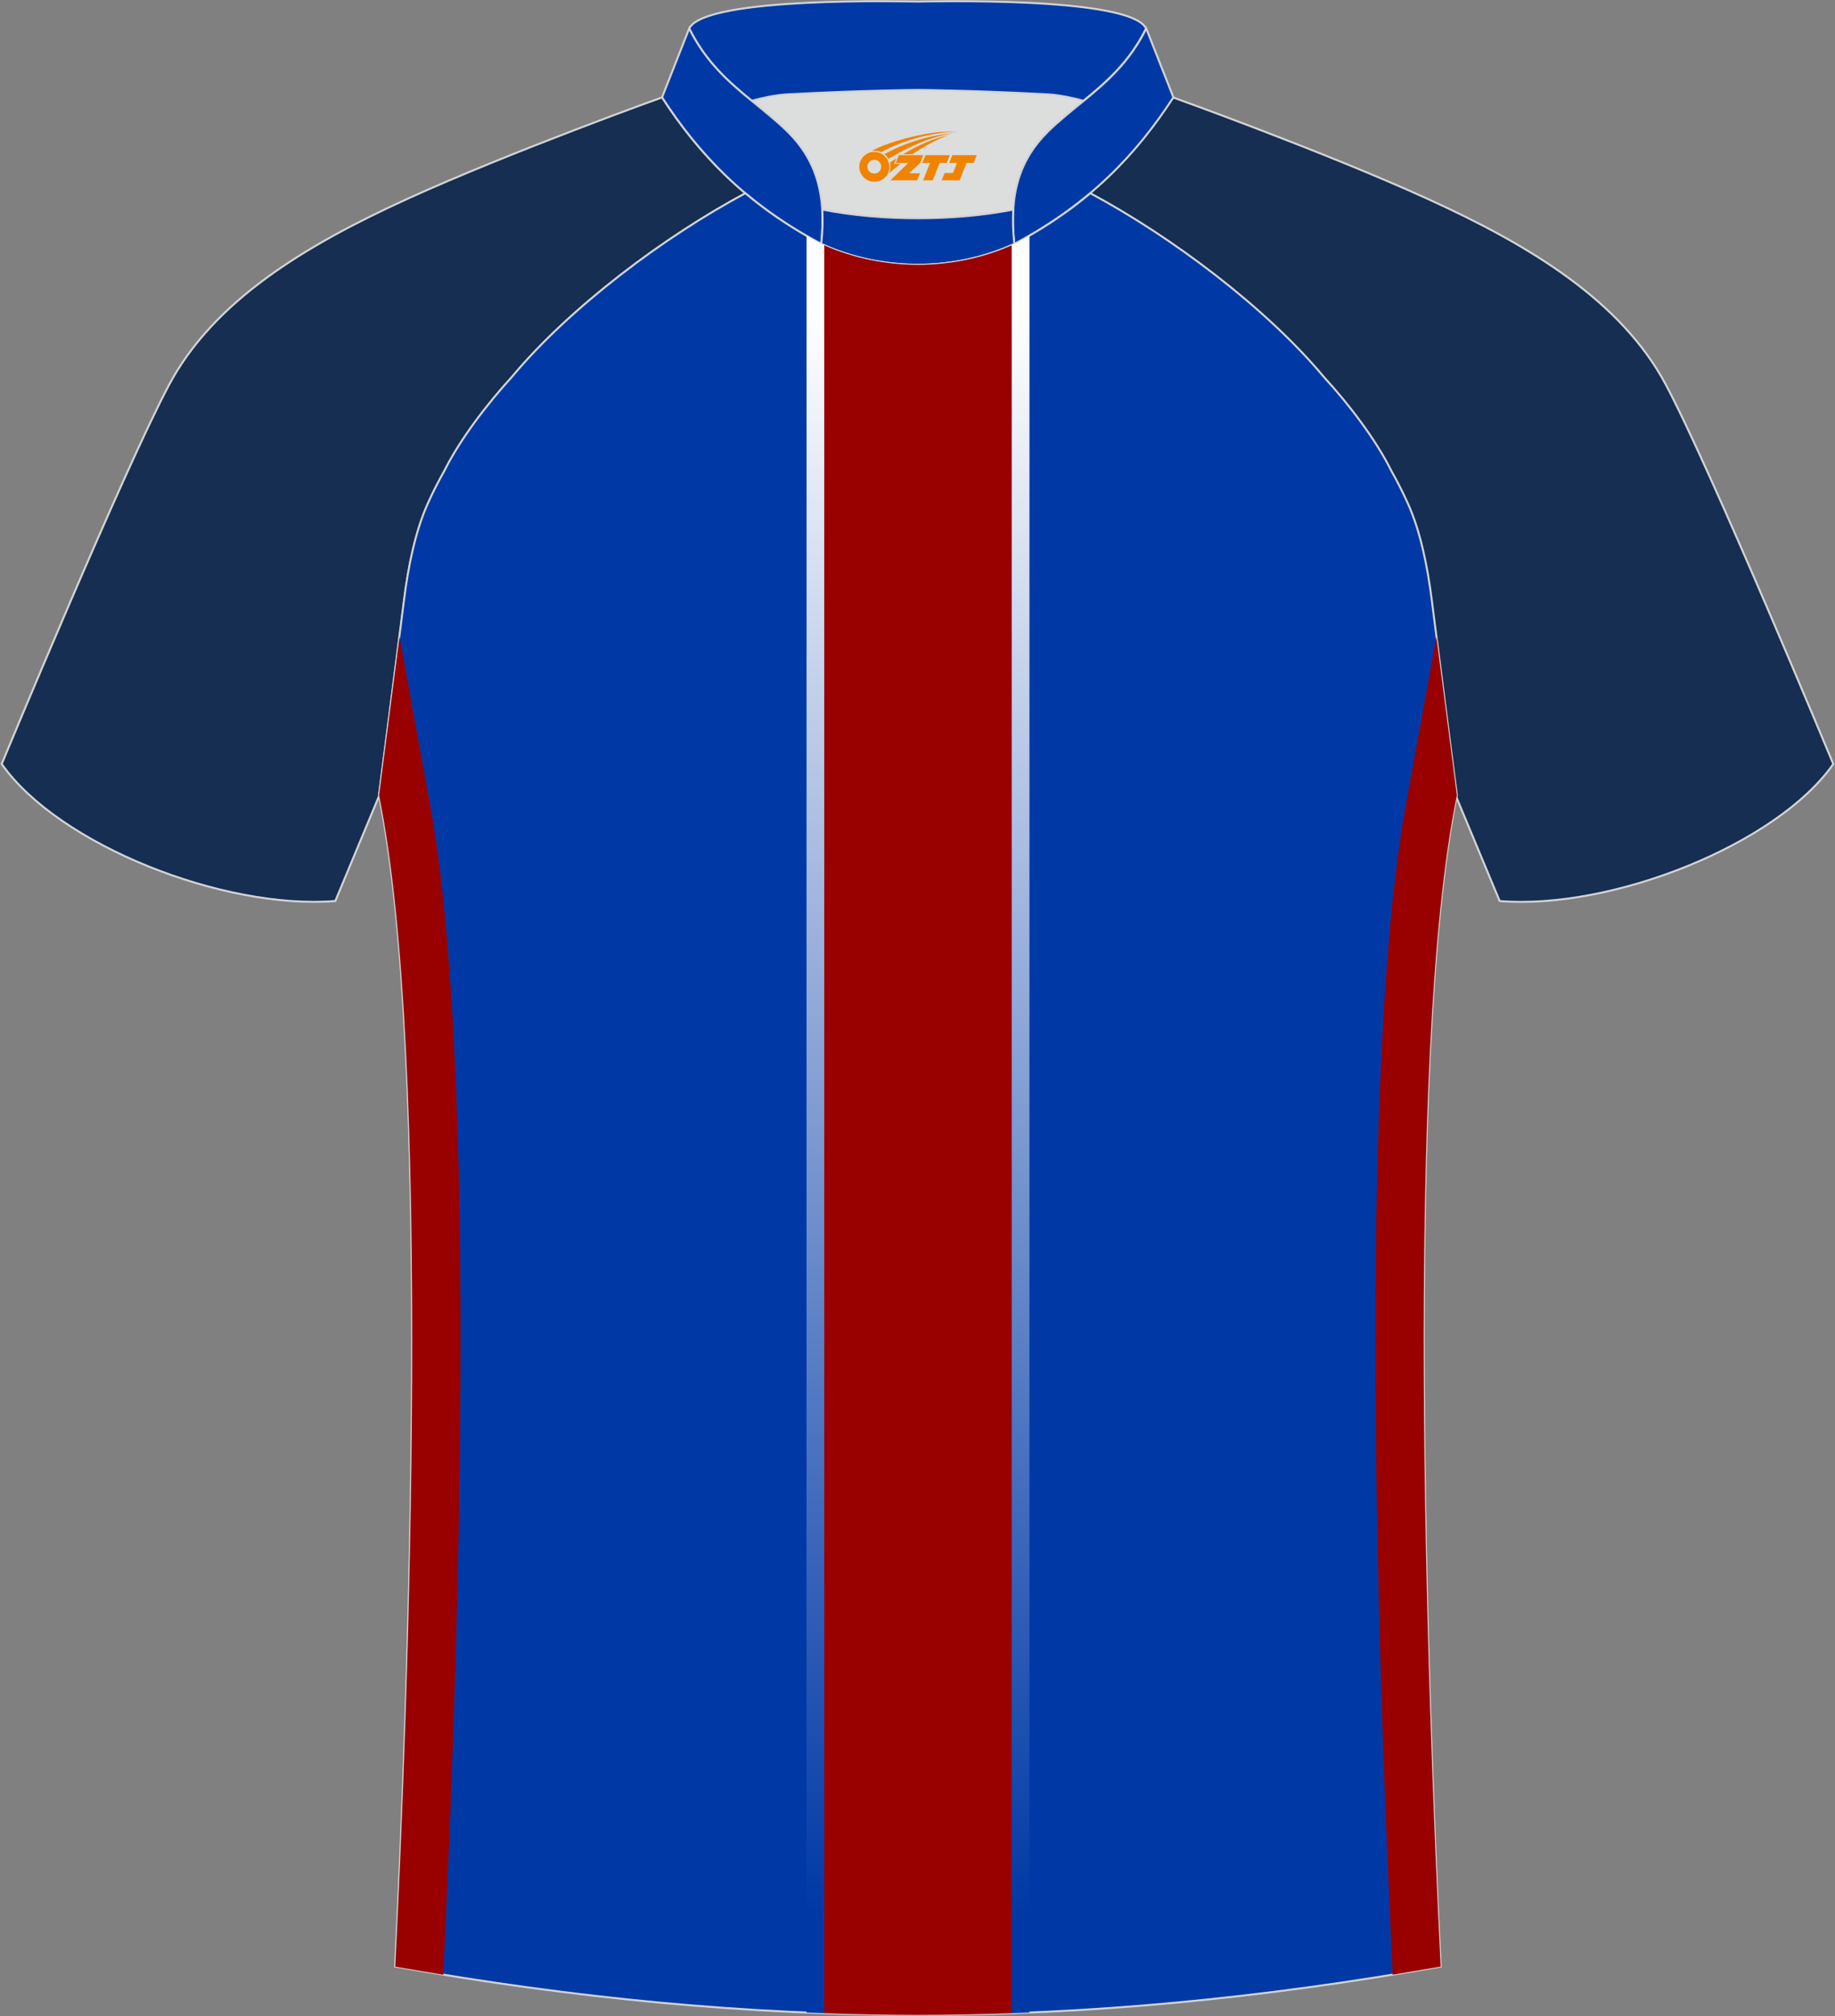
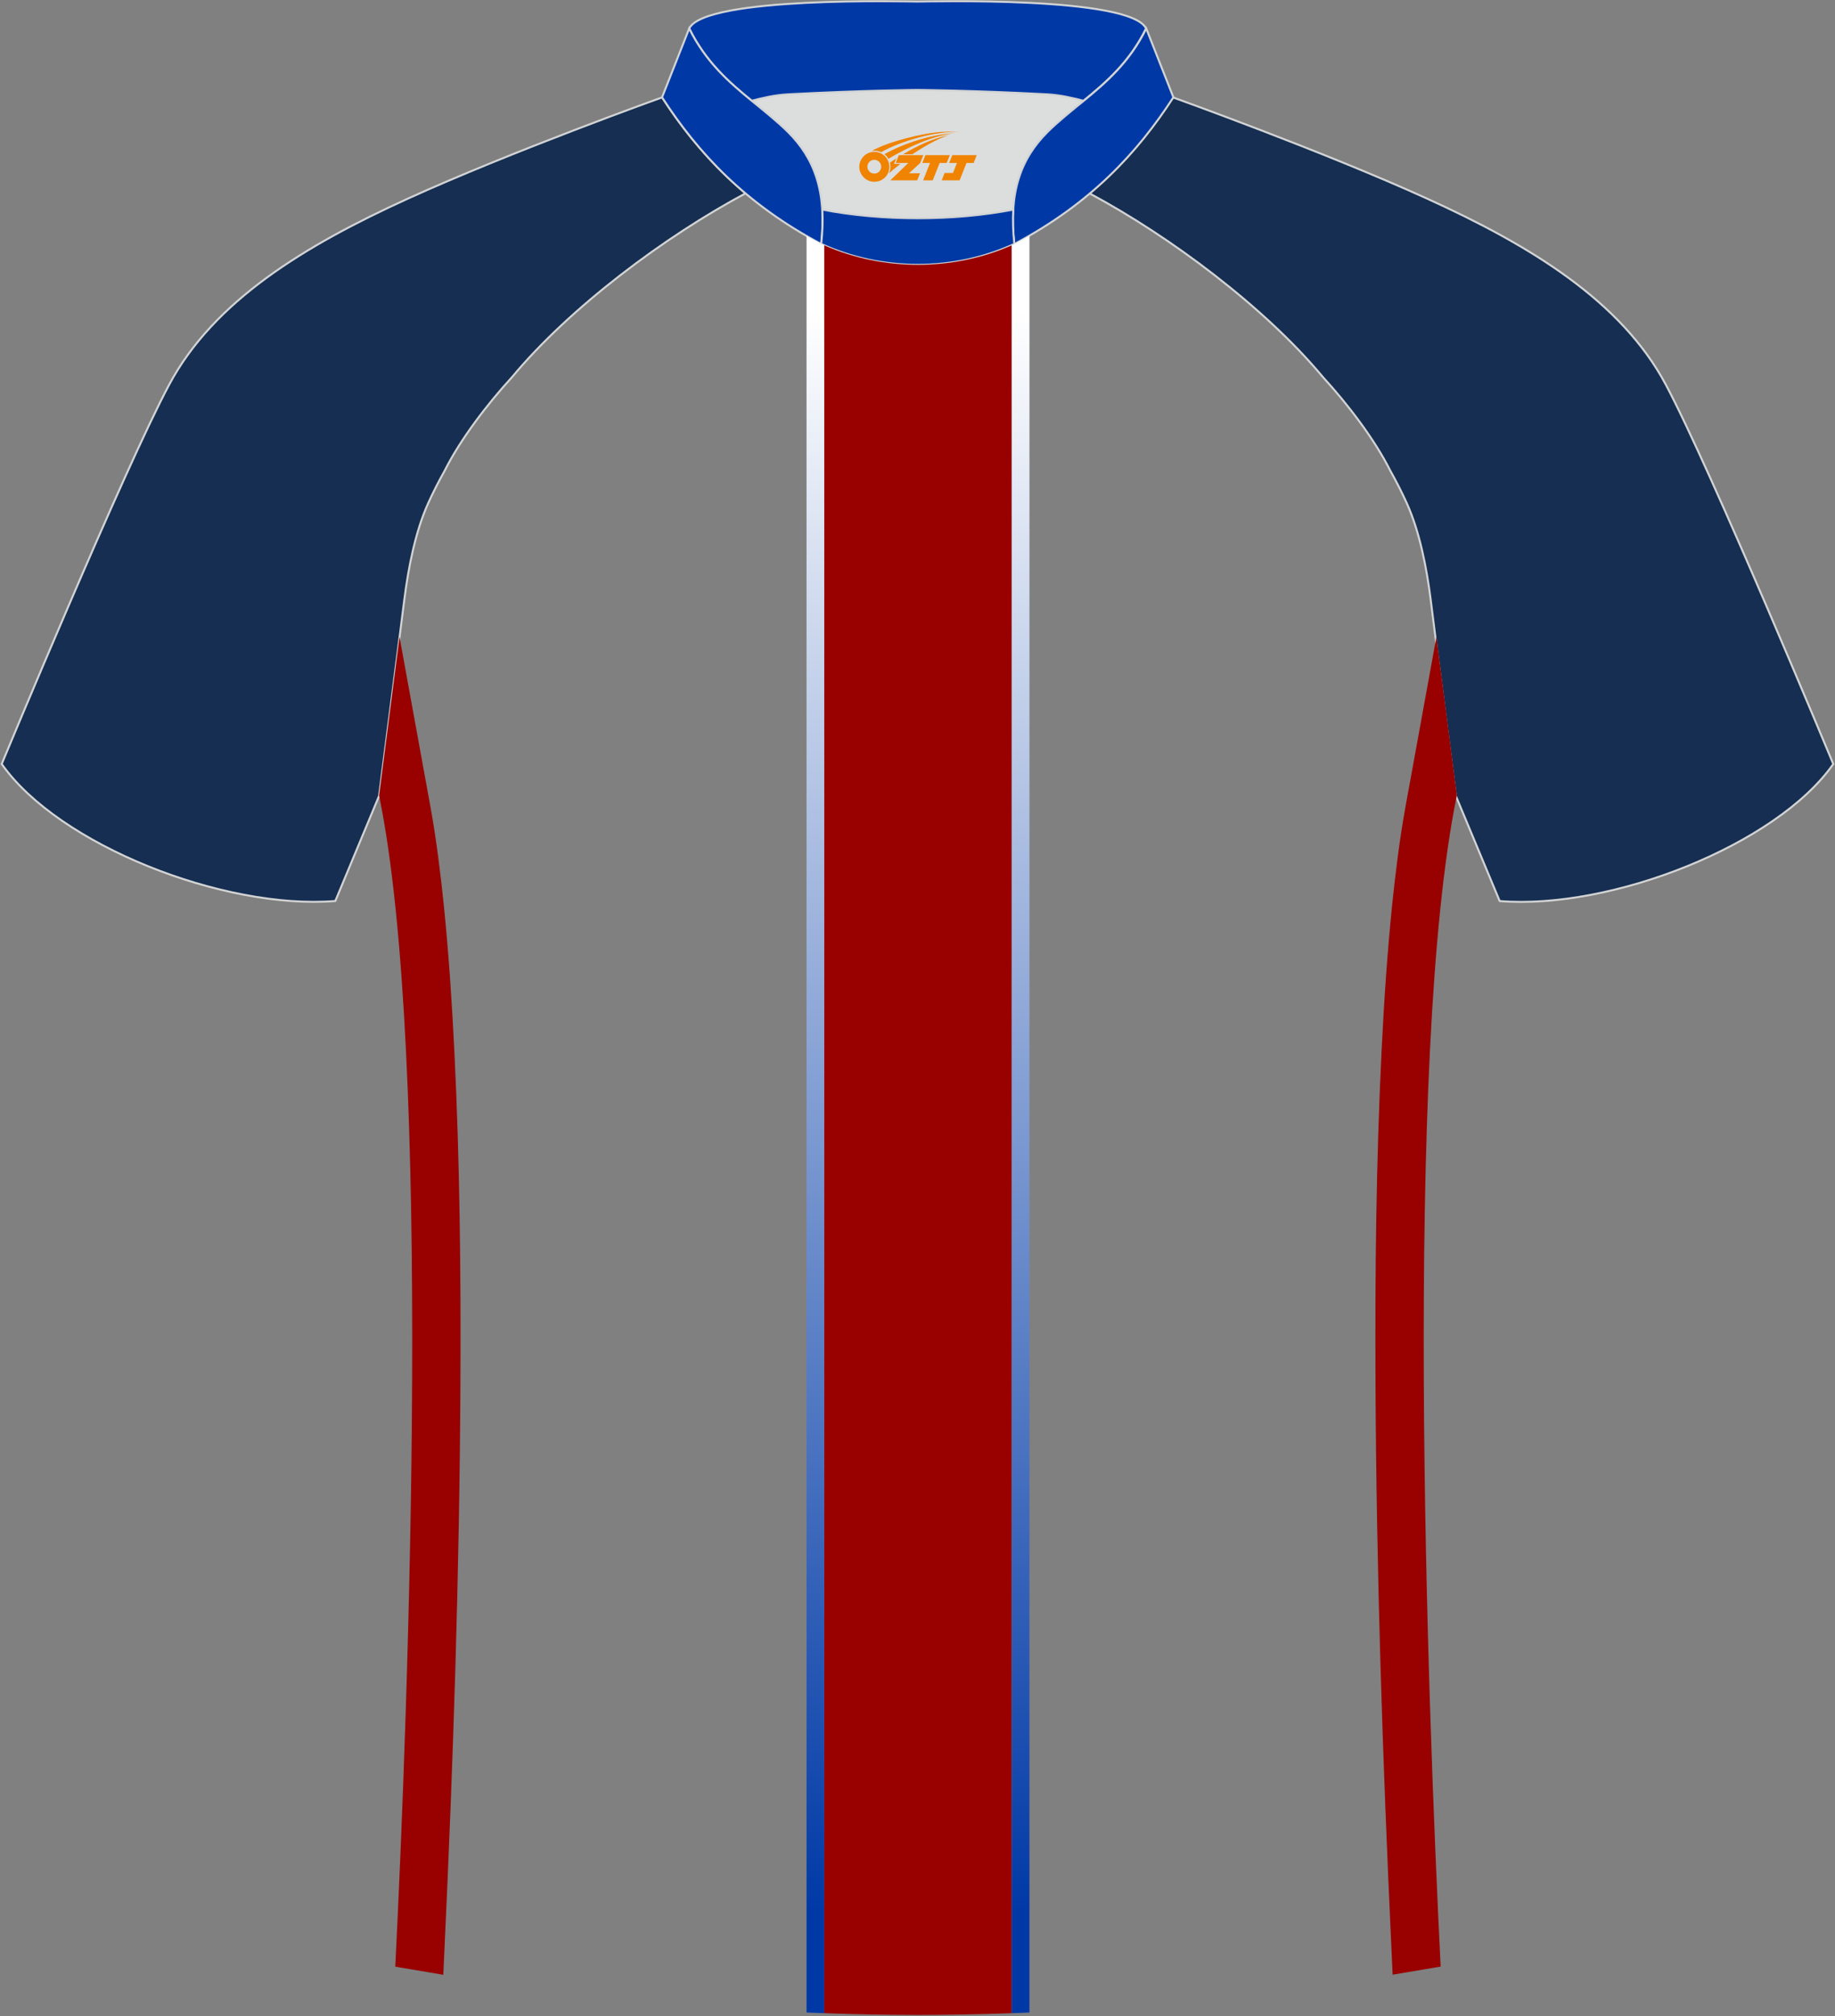
<svg xmlns="http://www.w3.org/2000/svg" version="1.1" id="图层_1" x="0px" y="0px" width="375.2px" height="412px" viewBox="0 0 375.2 412" enable-background="new 0 0 375.2 412" xml:space="preserve">
  <rect x="0" y="0" width="375.2" height="412" fill="#808080" stroke="none" />
  <g>
    <path fill="#152E51" stroke="#D3D4D5" stroke-width="0.405" stroke-miterlimit="22.926" d="M222.76,39.51   c7.1-5.98,12.52-12.6,17.06-19.61c0,0,30.75,11.03,51.98,20.69c21.24,9.65,39.7,20.96,48.8,38c9.12,17.04,34.25,77.54,34.25,77.54   c-11.6,16.54-45.44,29.85-68.21,28l-8.96-21.48c0,0-3.82-29.35-5.13-39.96c-0.85-6.81-2.32-14.11-4.86-19.76   c-1.01-2.25-2.16-4.5-3.41-6.73c-3.28-6.54-8.81-13.71-13.75-19.1C258.61,62.77,239.18,48.29,222.76,39.51z" />
    <path fill="#152E51" stroke="#D3D4D5" stroke-width="0.405" stroke-miterlimit="22.926" d="M152.44,39.51   c-7.1-5.98-12.52-12.6-17.06-19.61c0,0-30.75,11.03-51.98,20.69c-21.24,9.65-39.7,20.96-48.8,38   c-9.13,17.02-34.25,77.53-34.25,77.53c11.6,16.54,45.44,29.85,68.21,28l8.95-21.48c0,0,3.82-29.35,5.14-39.96   c0.85-6.81,2.32-14.11,4.86-19.76c1.01-2.25,2.16-4.5,3.41-6.73c3.28-6.54,8.81-13.71,13.75-19.1   C116.58,62.77,136.01,48.29,152.44,39.51z" />
    <path fill="#DCDDDD" d="M168.12,42.85c12.07,2.36,26.97,2.36,39.04,0c0.42-6.85,2.86-11.76,7.02-15.91   c1.98-1.98,5.17-4.55,7.34-6.31c0.66-0.54,1.33-1.09,1.98-1.63c-0.29-0.07-2.98-0.89-3.28-0.96c-1.96-0.47-3.95-0.81-5.94-0.92   c-6.35-0.34-12.71-0.6-19.07-0.76c-2.53-0.07-5.07-0.15-7.59-0.15c-2.53,0-5.07,0.08-7.6,0.15c-6.36,0.17-12.71,0.43-19.07,0.76   c-1.82,0.1-3.64,0.41-5.43,0.8c-0.47,0.1-3.23,1.04-3.69,1.17c0.62,0.53,1.24,1.02,1.85,1.53c2.45,1.94,5.15,4.11,7.37,6.33   C165.26,31.08,167.72,36.01,168.12,42.85z" />
    <path fill="#0039A6" stroke="#D3D4D5" stroke-width="0.405" stroke-miterlimit="22.926" d="M140.92,5.82   c3.27-6.62,44.72-5.5,46.71-5.5c2,0,43.45-1.13,46.71,5.5c-3.37,6.87-8.17,11.01-12.81,14.78c-2.01-0.54-4.73-1.17-7.35-1.32   c-15.41-0.82-26.56-0.9-26.56-0.9s-11.16,0.08-26.56,0.9c-2.64,0.14-5.34,0.78-7.35,1.32C149.09,16.84,144.3,12.68,140.92,5.82z" />
    <path fill="#0039A6" stroke="#D3D4D5" stroke-width="0.405" stroke-miterlimit="22.926" d="M140.92,5.82l-5.55,14.07   c7.38,11.4,17.03,21.77,32.53,29.98c1.17-10.71-1.35-17.49-6.8-22.92c-1.98-1.98-5.17-4.55-7.34-6.31   C149.11,16.85,144.31,12.69,140.92,5.82z" />
    <path fill="#0039A6" stroke="#D3D4D5" stroke-width="0.405" stroke-miterlimit="22.926" d="M234.37,5.82l5.55,14.07   c-7.38,11.4-17.03,21.77-32.53,29.98c-1.17-10.71,1.36-17.49,6.81-22.92c1.97-1.98,5.17-4.55,7.34-6.31   C226.17,16.85,230.99,12.69,234.37,5.82z" />
    <path fill="#0039A4" stroke="#D3D4D5" stroke-width="0.405" stroke-miterlimit="22.926" d="M167.92,49.85   c0.27-2.55,0.34-4.88,0.22-7.02c12.07,2.36,26.97,2.36,39.04,0c-0.13,2.14-0.06,4.46,0.22,7.02   C195.09,55.55,180.21,55.55,167.92,49.85z" />
-     <path fill="#0039A5" stroke="#D3D4D5" stroke-width="0.405" stroke-miterlimit="22.926" d="M292.76,122.67   c1.28,10.22,4.87,37.86,5.12,39.85c-10.9,52.76-6,185.61-3.31,239.33c-36.96,6.55-71.93,9.87-106.89,9.9   c-34.96-0.03-69.93-3.35-106.89-9.9c2.7-53.72,7.6-186.56-3.31-239.33c0.26-1.99,3.84-29.63,5.12-39.85   c0.84-6.81,2.32-14.11,4.86-19.76c1.01-2.26,2.16-4.5,3.41-6.73c3.28-6.54,8.81-13.71,13.74-19.1   c11.94-14.32,31.36-28.81,47.79-37.59c3.96,3.33,8.44,6.45,13.61,9.33l1.87,1.01c6.12,2.83,13.02,4.26,19.79,4.27   c6.76-0.01,13.66-1.44,19.79-4.27l1.87-1.01c5.15-2.88,9.65-6.01,13.61-9.33c16.42,8.78,35.85,23.27,47.79,37.59   c4.94,5.38,10.48,12.56,13.74,19.1c1.26,2.23,2.39,4.47,3.41,6.73C290.44,108.56,291.91,115.88,292.76,122.67z" />
    <path fill="#990000" d="M206.87,50.13V411.4c-6.4,0.22-12.79,0.34-19.17,0.35c-6.38-0.01-12.77-0.12-19.17-0.35V50.13   c5.97,2.66,12.63,3.98,19.17,3.99C194.23,54.11,200.9,52.79,206.87,50.13z" />
    <linearGradient id="SVGID_1_" gradientUnits="userSpaceOnUse" x1="166.681" y1="-238.364" x2="166.681" y2="88.985" gradientTransform="matrix(1 0 0 -1 0.04 152.185)">
      <stop offset="0" style="stop-color:#0039A6" />
      <stop offset="1" style="stop-color:#FFFFFF" />
    </linearGradient>
    <path fill="url(#SVGID_1_)" d="M168.53,50.13V411.4c-1.21-0.04-2.41-0.09-3.62-0.14V48.2c0.38,0.21,0.75,0.44,1.14,0.64l1.87,1.01   C168.11,49.95,168.31,50.04,168.53,50.13z" />
    <linearGradient id="SVGID_2_" gradientUnits="userSpaceOnUse" x1="5589.857" y1="-238.368" x2="5589.857" y2="88.983" gradientTransform="matrix(-1 0 0 -1 5798.534 152.185)">
      <stop offset="0" style="stop-color:#0039A6" />
      <stop offset="1" style="stop-color:#FFFFFF" />
    </linearGradient>
    <path fill="url(#SVGID_2_)" d="M206.87,50.13V411.4c1.21-0.04,2.41-0.09,3.62-0.14V48.2c-0.38,0.22-0.75,0.44-1.14,0.64l-1.87,1.01   C207.27,49.95,207.08,50.04,206.87,50.13z" />
    <path fill="#990000" d="M81.69,130.16l4.27,23.45c0.69,3.82,1.41,7.65,2.09,11.46c1.18,6.57,2,13.22,2.69,19.86   c1,9.85,1.66,19.74,2.15,29.63c1.13,22.73,1.36,45.49,1.25,68.24c-0.18,38.54-1.46,77.05-3.26,115.54l-0.24,5.21   c-3.26-0.54-6.53-1.09-9.82-1.66c2.7-53.72,7.6-186.56-3.31-239.33C77.71,160.92,80.1,142.53,81.69,130.16z" />
    <path fill="#990000" d="M293.7,130.16l-4.27,23.44c-0.69,3.82-1.41,7.65-2.09,11.46c-1.18,6.57-2,13.22-2.69,19.86   c-1,9.85-1.66,19.74-2.15,29.63c-1.13,22.72-1.36,45.48-1.25,68.24c0.18,38.54,1.46,77.05,3.26,115.54l0.24,5.2   c3.26-0.54,6.53-1.09,9.82-1.66c-2.7-53.72-7.6-186.56,3.31-239.33C297.69,160.92,295.29,142.53,293.7,130.16z" />
  </g>
  <g id="图层_x0020_1">
    <path fill="#F08300" d="M175.88,35.11c0.416,1.136,1.472,1.984,2.752,2.032c0.144,0,0.304,0,0.448-0.016h0.016   c0.016,0,0.064,0,0.128-0.016c0.032,0,0.048-0.016,0.08-0.016c0.064-0.016,0.144-0.032,0.224-0.048c0.016,0,0.016,0,0.032,0   c0.192-0.048,0.4-0.112,0.576-0.208c0.192-0.096,0.4-0.224,0.608-0.384c0.672-0.56,1.104-1.408,1.104-2.352   c0-0.224-0.032-0.448-0.08-0.672l0,0C181.72,33.23,181.67,33.06,181.59,32.88C181.12,31.79,180.04,31.03,178.77,31.03C177.08,31.03,175.7,32.4,175.7,34.1C175.7,34.45,175.76,34.79,175.88,35.11L175.88,35.11L175.88,35.11z M180.18,34.13L180.18,34.13C180.15,34.91,179.49,35.51,178.71,35.47C177.92,35.44,177.33,34.79,177.36,34c0.032-0.784,0.688-1.376,1.472-1.344   C179.6,32.69,180.21,33.36,180.18,34.13L180.18,34.13z" />
    <polygon fill="#F08300" points="194.21,31.71 ,193.57,33.3 ,192.13,33.3 ,190.71,36.85 ,188.76,36.85 ,190.16,33.3 ,188.58,33.3    ,189.22,31.71" />
    <path fill="#F08300" d="M196.18,26.98c-1.008-0.096-3.024-0.144-5.056,0.112c-2.416,0.304-5.152,0.912-7.616,1.664   C181.46,29.36,179.59,30.08,178.24,30.85C178.44,30.82,178.63,30.8,178.82,30.8c0.48,0,0.944,0.112,1.36,0.288   C184.28,28.77,191.48,26.72,196.18,26.98L196.18,26.98L196.18,26.98z" />
    <path fill="#F08300" d="M181.65,32.45c4-2.368,8.88-4.672,13.488-5.248c-4.608,0.288-10.224,2-14.288,4.304   C181.17,31.76,181.44,32.08,181.65,32.45C181.65,32.45,181.65,32.45,181.65,32.45z" />
    <polygon fill="#F08300" points="199.7,31.71 ,199.08,33.3 ,197.62,33.3 ,196.21,36.85 ,195.75,36.85 ,194.24,36.85 ,192.55,36.85    ,193.14,35.35 ,194.85,35.35 ,195.67,33.3 ,194.08,33.3 ,194.72,31.71" />
    <polygon fill="#F08300" points="188.79,31.71 ,188.15,33.3 ,185.86,35.41 ,188.12,35.41 ,187.54,36.85 ,182.05,36.85 ,185.72,33.3    ,183.14,33.3 ,183.78,31.71" />
    <path fill="#F08300" d="M194.07,27.57c-3.376,0.752-6.464,2.192-9.424,3.952h1.888C188.96,29.95,191.3,28.52,194.07,27.57z    M183.27,32.39C182.64,32.77,182.58,32.82,181.97,33.23c0.064,0.256,0.112,0.544,0.112,0.816c0,0.496-0.112,0.976-0.32,1.392   c0.176-0.16,0.32-0.304,0.432-0.4c0.272-0.24,0.768-0.64,1.6-1.296l0.32-0.256H182.79l0,0L183.27,32.39L183.27,32.39L183.27,32.39z" />
  </g>
</svg>